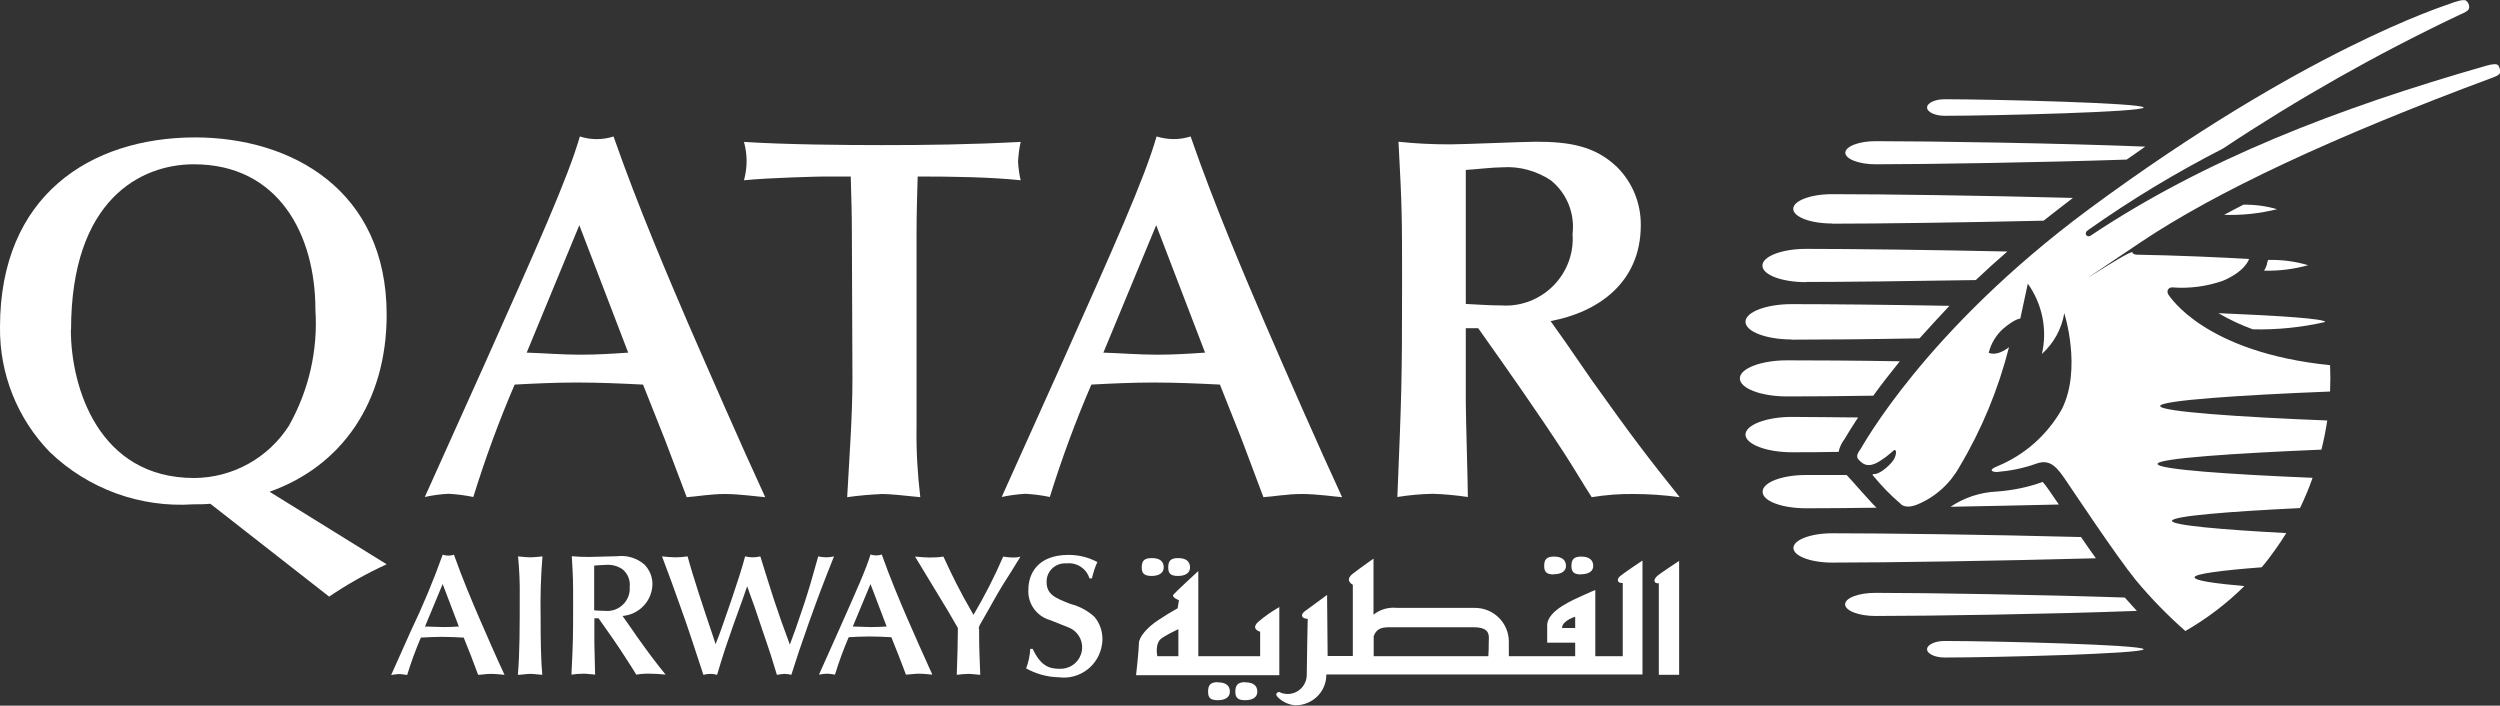
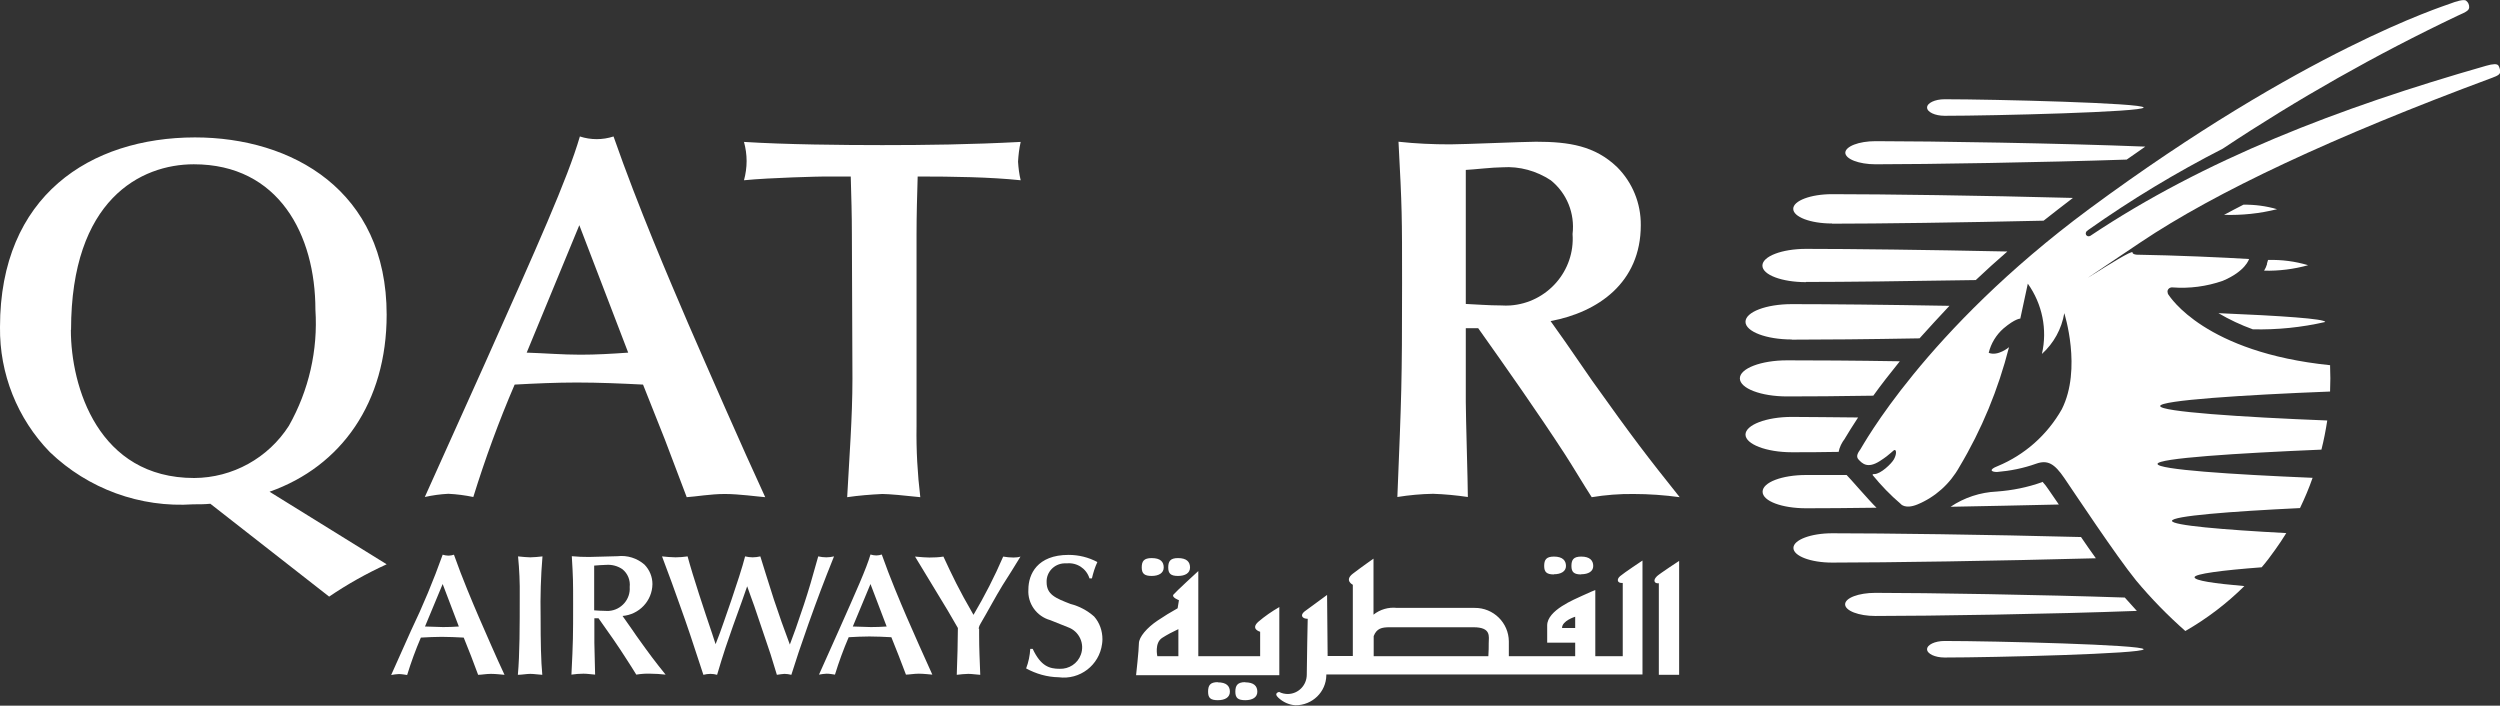
<svg xmlns="http://www.w3.org/2000/svg" id="a" data-name="Layer 1" viewBox="0 0 133 37.54">
  <rect x="0" y="0" width="133" height="37.54" fill="#333333" stroke="none" />
  <defs>
    <style>
      .t {
        fill-rule: evenodd;
      }

      .t, .u {
        fill: #fff;
      }
    </style>
  </defs>
  <g id="b" data-name="Group 6895">
    <g id="c" data-name="Group 6894">
      <path id="d" data-name="Path 2643" class="t" d="M24.41,33.33c-.28.02-.56.03-.84.03-.32,0-.63-.03-.96-.03l.94-2.26.86,2.26M25.44,35.9c.17,0,.42-.05.68-.05s.58.04.72.05c-.42-.89-1.02-2.28-1.37-3.08-.33-.77-.88-2.06-1.32-3.31-.09.03-.19.05-.29.05-.1,0-.21-.02-.31-.05-.49,1.37-1.05,2.72-1.68,4.03l-1.06,2.37c.14-.03.27-.04.41-.05.15,0,.3.03.44.05.21-.68.45-1.34.73-1.99.37-.02.74-.04,1.11-.04.39,0,.78.02,1.17.04l.39.98.38,1.01Z" />
      <path id="e" data-name="Path 2644" class="u" d="M27.65,31.72c0,1.57,0,3.09-.1,4.18.2,0,.46-.05.66-.05s.43.04.64.05c-.07-.74-.09-1.73-.09-3.11-.02-1.06.01-2.13.1-3.19-.22.03-.43.04-.65.05-.13,0-.48-.03-.65-.05.07.7.1,1.41.09,2.11" />
      <path id="f" data-name="Path 2645" class="t" d="M33.11,32.77c.89-.07,1.59-.8,1.6-1.7,0-.38-.15-.75-.42-1.03-.4-.35-.92-.51-1.44-.45-.21,0-1.28.04-1.51.04-.31,0-.62-.01-.92-.04.07,1.18.07,1.31.07,2.52,0,1.77,0,1.97-.09,3.78.21-.03.42-.05.64-.05.23,0,.43.04.62.05,0-.24-.04-1.42-.04-1.69v-1.31h.22c.5.7,1.07,1.51,1.53,2.24.14.21.35.55.48.76.25-.04.49-.06.74-.05.27,0,.55.02.82.05-.58-.72-.83-1.05-1.55-2.06-.14-.2-.34-.5-.48-.69l-.26-.37M31.61,30.09c.14-.01.47-.04.65-.04.3-.02.6.06.85.23.29.23.43.59.39.95.05.65-.45,1.22-1.1,1.27-.05,0-.11,0-.16,0-.24,0-.46-.02-.63-.03v-2.38Z" />
      <path id="g" data-name="Path 2646" class="u" d="M37.9,33.75c-.43-1.27-1.03-3.07-1.32-4.15-.21.03-.43.05-.64.05-.22,0-.53-.03-.72-.05.37.99.7,1.87.94,2.57.43,1.19.7,2.02,1.03,3.03l.23.7c.12-.03.25-.05.38-.05.12,0,.24.02.35.05.14-.48.32-1.06.45-1.45.36-1.04.4-1.18.88-2.49l.27-.77c.1.3.28.77.38,1.06s.57,1.69.68,2.01c.15.42.18.53.52,1.64.13-.02.27-.04.4-.05.12,0,.25.02.37.05.35-1.09.38-1.2.9-2.68.51-1.43.82-2.25,1.37-3.62-.13.03-.27.05-.41.05-.14,0-.29-.02-.43-.05-.33,1.19-.5,1.77-.76,2.56-.43,1.28-.49,1.44-.75,2.13-.3-.79-.58-1.59-.85-2.4-.15-.44-.71-2.27-.72-2.29-.13.03-.27.05-.41.05-.13,0-.27-.02-.4-.05-.28,1.11-1.25,3.82-1.34,4.07l-.23.6-.17-.52" />
      <path id="h" data-name="Path 2647" class="t" d="M47.17,33.33c-.29.02-.56.03-.84.03-.32,0-.64-.03-.96-.03l.94-2.26.86,2.26M48.2,35.89c.16,0,.43-.05.68-.05s.58.04.72.05c-.41-.89-1.02-2.28-1.37-3.08-.33-.77-.88-2.06-1.32-3.31-.09.03-.19.05-.29.05-.1,0-.21-.02-.31-.05-.22.75-.76,1.95-1.68,4.02l-1.06,2.37c.14-.03.27-.04.41-.05.15,0,.3.03.44.05.21-.68.45-1.34.73-1.99.36-.02.73-.04,1.1-.04.39,0,.78.02,1.17.04l.39.98.39,1.02Z" />
      <path id="i" data-name="Path 2648" class="u" d="M52.06,33.44c.02-.1.06-.2.12-.29.39-.66.75-1.35,1.16-2.02.14-.21.81-1.28.95-1.52-.12.04-.25.05-.38.05-.18,0-.36-.02-.54-.05-.46,1.07-.99,2.1-1.58,3.1-.79-1.36-1.13-2.09-1.6-3.1-.25.04-.5.05-.75.05-.2,0-.41-.02-.76-.05.48.79,1.26,2.07,1.74,2.87l.54.93c0,.57-.03,1.77-.06,2.49.17-.02.43-.05.61-.05.21,0,.43.04.64.05-.03-.85-.06-1.35-.06-2.12v-.34" />
      <path id="j" data-name="Path 2649" class="u" d="M54.81,34.52c-.02.35-.09.7-.22,1.04.53.29,1.12.46,1.73.47,1.13.15,2.16-.64,2.31-1.77.01-.08.02-.16.02-.25,0-.45-.15-.88-.44-1.21-.36-.32-.79-.55-1.26-.67-.8-.31-1.27-.5-1.27-1.16-.02-.54.41-.98.94-1,.05,0,.09,0,.14,0,.54-.05,1.04.28,1.2.8h.13c.07-.3.16-.59.29-.87-.47-.25-.99-.38-1.53-.38-1.67,0-2.14,1.03-2.14,1.84-.05.75.44,1.43,1.16,1.63.25.1.69.28.95.38.59.21.9.87.68,1.46-.17.47-.63.77-1.13.75-.54,0-1-.14-1.43-1.06h-.12" />
      <path id="k" data-name="Path 2650" class="t" d="M3.78,17.55c0-6.94,3.72-8.81,6.53-8.81,4.52,0,6.47,3.75,6.47,7.74.14,2.15-.35,4.29-1.41,6.17-1.1,1.72-3,2.77-5.04,2.78-5.1,0-6.56-4.85-6.56-7.88M17.51,31.74c.97-.66,1.99-1.23,3.06-1.72l-6.23-3.86c3.83-1.35,6.23-4.76,6.23-9.42,0-6.61-5.04-9.43-10.2-9.43C4.8,7.32,0,10.41,0,17.4c-.03,2.48.92,4.87,2.65,6.65,2.04,1.96,4.81,2.97,7.63,2.78.3,0,.61,0,.91-.03l6.32,4.94Z" />
      <path id="l" data-name="Path 2651" class="t" d="M33.42,18.76c-.86.06-1.68.11-2.54.11-.97,0-1.9-.08-2.86-.11l2.8-6.78,2.6,6.78M36.53,26.45c.49-.03,1.27-.17,2.03-.17s1.74.14,2.15.17c-1.24-2.68-3.05-6.83-4.1-9.24-.99-2.31-2.65-6.17-3.97-9.95-.58.19-1.21.19-1.79,0-.66,2.26-2.27,5.84-5.05,12.07l-3.2,7.11c.41-.09.83-.15,1.25-.17.45.02.89.08,1.33.17.63-2.03,1.36-4.03,2.2-5.98,1.1-.06,2.21-.11,3.3-.11,1.19,0,2.34.05,3.53.11l1.16,2.92,1.16,3.06Z" />
      <path id="m" data-name="Path 2652" class="u" d="M48.76,12.48c0-1.05.03-2.09.06-3.09,1.9,0,3.85.03,5.48.2-.08-.33-.12-.66-.14-.99.02-.35.06-.7.14-1.05-2.65.14-5.07.17-7.36.17-2.12,0-5.17-.03-7.36-.17.09.33.14.67.14,1.02,0,.34-.05.69-.14,1.02,1.41-.14,4.06-.2,4.31-.2h1.37c.03,1.08.06,2.04.06,3.06l.03,7.69c0,2.09-.17,4.22-.28,6.31.62-.09,1.25-.14,1.87-.17.33,0,1.22.08,2.02.17-.15-1.25-.22-2.51-.2-3.77v-10.2" />
-       <path id="n" data-name="Path 2653" class="t" d="M64.1,18.76c-.85.06-1.68.11-2.53.11-.97,0-1.9-.08-2.87-.11l2.81-6.78,2.6,6.78M67.21,26.45c.5-.03,1.27-.17,2.05-.17s1.73.14,2.14.17c-1.24-2.68-3.06-6.83-4.1-9.24-.99-2.31-2.65-6.17-3.96-9.95-.29.09-.58.14-.89.14-.31,0-.62-.05-.92-.14-.65,2.26-2.26,5.84-5.04,12.07l-3.2,7.11c.41-.09.82-.14,1.24-.17.44.02.89.08,1.32.17.63-2.03,1.37-4.03,2.21-5.98,1.1-.06,2.21-.11,3.31-.11,1.18,0,2.34.05,3.53.11l1.16,2.92,1.15,3.06Z" />
      <path id="o" data-name="Path 2654" class="t" d="M82.5,17.08c2.51-.47,4.79-2.04,4.79-5.1.01-1.16-.44-2.27-1.26-3.09-1.18-1.13-2.54-1.35-4.32-1.35-.64,0-3.83.14-4.56.14-.92,0-1.84-.04-2.75-.14.19,3.56.19,3.94.19,7.55,0,5.32-.03,5.92-.25,11.35.63-.1,1.26-.16,1.9-.17.62.02,1.23.08,1.85.17,0-.72-.11-4.27-.11-5.07v-3.91h.66c1.49,2.1,3.2,4.53,4.61,6.7.41.63,1.02,1.66,1.43,2.29.74-.12,1.48-.18,2.23-.17.82,0,1.64.06,2.45.17-1.74-2.18-2.48-3.14-4.66-6.2-.41-.58-1.02-1.49-1.43-2.07l-.78-1.1M77.98,9.04c.42-.02,1.44-.14,1.96-.14.9-.06,1.8.19,2.56.69.86.69,1.29,1.77,1.16,2.86.14,1.96-1.35,3.66-3.31,3.8-.16.01-.32.01-.47,0-.71,0-1.38-.06-1.9-.08v-7.14Z" />
      <path id="p" data-name="Path 2655" class="u" d="M62.69,34.91h-1.12s-.16-.7.25-.97c.28-.18.57-.33.87-.47v1.44M68.07,32.29c-.4.23-.78.49-1.13.79-.43.39.1.53.1.53v1.3h-3.29v-4.53s-1.2,1.1-1.32,1.25.29.3.29.3l-.07.43c-.36.2-.72.42-1.06.65-.57.38-1,.88-1,1.22s-.15,1.69-.15,1.69h7.62v-3.61ZM61.27,30.64c.37,0,.64-.15.64-.45s-.17-.5-.64-.5c-.42,0-.53.17-.53.5s.15.45.53.45h0ZM62.67,30.64c.38,0,.64-.15.64-.45s-.18-.5-.64-.5c-.41,0-.52.17-.52.5s.14.45.52.45h0ZM64.79,36.29c-.41,0-.52.17-.52.51s.14.45.52.45.64-.15.64-.45-.18-.5-.65-.5h0ZM66.25,36.29c-.41,0-.53.17-.53.51s.15.45.53.45.64-.15.64-.45-.18-.5-.65-.5h0ZM82.67,30.55c.37,0,.64-.15.64-.44s-.18-.5-.64-.5c-.41,0-.52.17-.52.5s.14.45.52.45h0ZM84.12,30.55c.38,0,.64-.15.64-.44s-.18-.5-.64-.5c-.41,0-.52.17-.52.5s.14.45.52.45h0ZM88.14,30.67c-.2.18-.15.39.11.36v4.87h1.08v-6.06s-1,.65-1.2.83h0ZM83.8,33.41h-.7c0-.39.7-.6.7-.6v.6ZM79.2,34.21c0,.17,0,.46-.02.7h-6.1v-1.07c.16-.41.43-.47.85-.47h4.46c.96,0,.81.5.81.84h0ZM86.33,31.03v3.88h-1.46v-3.52s-.29.11-.69.3-1.87.77-1.87,1.58v.92h1.49v.72h-3.53c0-.17,0-.42,0-.79-.01-.99-.82-1.79-1.82-1.78-.02,0-.03,0-.05,0h-4.08c-.45-.05-.9.08-1.25.36v-2.98s-.63.44-1.1.8,0,.59,0,.59v3.79h-1.34l-.03-3.25-1.2.88c-.26.21-.11.39.17.39,0,0-.05,2.4-.05,2.97,0,.56-.44,1.02-1,1.03-.16,0-.32-.03-.47-.11,0,0-.31.06-.05.3.25.24.58.39.92.41.9,0,1.63-.71,1.64-1.6,0-.01,0-.02,0-.04h16.82v-6.06s-.98.65-1.19.83-.14.39.13.36h0Z" />
      <g id="q" data-name="Group 6893">
        <path id="r" data-name="Path 2656" class="u" d="M108.64,25.65c-.78.28-1.59.44-2.41.5-.88.04-1.73.32-2.46.81,1.86-.04,3.82-.07,5.76-.12-.14-.2-.55-.8-.55-.8-.09-.14-.2-.28-.31-.4h-.03M97.47,11.9c2.42,0,6.87-.06,11.25-.16.51-.4,1.02-.8,1.56-1.21-4.87-.13-10.11-.2-12.82-.2-1.13,0-2.06.35-2.06.78s.92.78,2.06.78M98.17,8.12c0,.34.72.62,1.61.62,2.76,0,8.89-.1,13.36-.25.34-.23.67-.47.99-.69-4.51-.18-11.38-.29-14.35-.29-.89,0-1.61.28-1.61.62M118.02,16.66c.58.34,1.19.63,1.83.86,1.3.03,2.59-.1,3.85-.39,0-.17-2.33-.33-5.68-.47M96.08,15c2.04,0,5.39-.04,9.03-.1.53-.5,1.09-1.01,1.68-1.52-4.28-.09-8.35-.14-10.71-.14-1.29,0-2.32.4-2.32.89s1.03.88,2.32.88M119.35,10.89c-.36.18-.69.36-1.03.54.95.03,1.9-.07,2.82-.3-.58-.17-1.19-.25-1.79-.24M103.45,6.16c2.62,0,10.59-.2,10.59-.44s-7.98-.44-10.59-.44c-.51,0-.93.2-.93.44s.42.44.93.44M120.61,14.04c-.04.13-.09.25-.16.36.79.02,1.58-.08,2.34-.29-.69-.21-1.41-.3-2.13-.28l-.06.2ZM110.7,28.57c-4.98-.13-10.46-.2-13.23-.2-1.13,0-2.06.35-2.06.78s.92.78,2.06.78c2.93,0,8.83-.09,14.03-.23-.27-.37-.53-.75-.79-1.13M113.05,31.79c-4.46-.15-10.53-.25-13.28-.25-.89,0-1.61.27-1.61.61s.72.62,1.61.62c2.88,0,9.41-.1,13.91-.27-.21-.23-.42-.47-.64-.71M102.52,34.54c0,.24.42.44.93.44,2.61,0,10.59-.2,10.59-.44s-7.97-.44-10.59-.44c-.51,0-.93.2-.93.44M97.81,24.06c.05-.27.17-.51.34-.73-.02.04-.04.07-.01.01.18-.3.42-.69.71-1.13-1.38-.01-2.58-.03-3.53-.03-1.36,0-2.46.43-2.46.94s1.11.94,2.46.94c.71,0,1.54,0,2.5-.02M99.83,27.01c-.34-.32-1.45-1.61-1.59-1.74-.82,0-1.55,0-2.15,0-1.29,0-2.32.39-2.32.89s1.03.88,2.32.88c.98,0,2.27-.01,3.75-.03M99.66,21.05c.4-.56.87-1.16,1.41-1.83-2.42-.04-4.52-.05-6-.05-1.38,0-2.51.43-2.51.96s1.12.96,2.51.96c1.18,0,2.77-.01,4.59-.04M95.32,18.07c1.64,0,4.05-.02,6.8-.07.49-.55,1.02-1.12,1.59-1.73-3.39-.06-6.43-.09-8.39-.09-1.36,0-2.46.42-2.46.94s1.11.94,2.46.94" />
        <path id="s" data-name="Path 2657" class="u" d="M123.96,19.42c.02.48.02.95,0,1.41-4.64.18-9.04.47-9.04.77s4.3.59,8.89.77c-.08.52-.18,1.04-.31,1.55-4.52.19-8.72.46-8.72.76s3.92.56,8.25.74c-.19.55-.42,1.09-.67,1.61-3.73.18-6.81.42-6.81.68,0,.24,2.69.47,6.08.65-.19.31-.39.61-.6.9-.22.31-.45.62-.71.92-2.12.16-3.57.35-3.57.53s1.05.33,2.65.47c-.94.93-1.99,1.73-3.14,2.39-.94-.83-1.82-1.73-2.62-2.69-1.05-1.29-3.3-4.69-3.82-5.45s-.88-.98-1.5-.76c-.67.24-1.37.38-2.08.44-.3,0-.46-.12.03-.31,1.45-.6,2.65-1.67,3.42-3.03,1.08-2.15.13-5.11.13-5.11-.14.84-.56,1.6-1.19,2.17.3-1.3.02-2.66-.75-3.74l-.4,1.86s-.26-.01-.89.52c-.39.34-.67.8-.79,1.3.49.2,1.08-.3,1.08-.3-.57,2.24-1.45,4.38-2.64,6.37-.5.9-1.29,1.61-2.24,2-.67.27-.89-.04-.89-.04-.54-.46-1.03-.97-1.48-1.52,0,0-.04-.07.09-.06.33,0,.91-.55,1.04-.79.14-.26.13-.47.05-.49s-.2.21-.82.6c-.64.4-.92.12-1.12-.1-.16-.17,0-.39.1-.53.09-.12,3.41-6.3,12.17-12.79C122.61,2.65,129.94.35,130.36.19c.28-.11.73-.25.84-.15.11.08.17.22.16.36-.02.14-.09.21-.62.44-4.33,2.06-8.5,4.42-12.49,7.07-2.48,1.27-4.87,2.71-7.15,4.32-.28.17-.08.42.1.32,6.06-4.05,13.19-6.8,21.06-9.05.38-.11.58-.11.65-.02.06.09.09.2.1.31.01.15-.1.23-.43.35-8.46,3.14-14.69,6.06-18.7,8.75-6.01,4.04-.42.25-.43.54,0,.11.23.12.23.12,2.01.03,4.69.15,5.97.23,0,0-.18.65-1.4,1.16-.86.3-1.77.42-2.68.35-.13-.01-.25.08-.26.21,0,.07.02.14.06.19.08.1,1.92,3.06,8.6,3.74" />
      </g>
    </g>
  </g>
</svg>